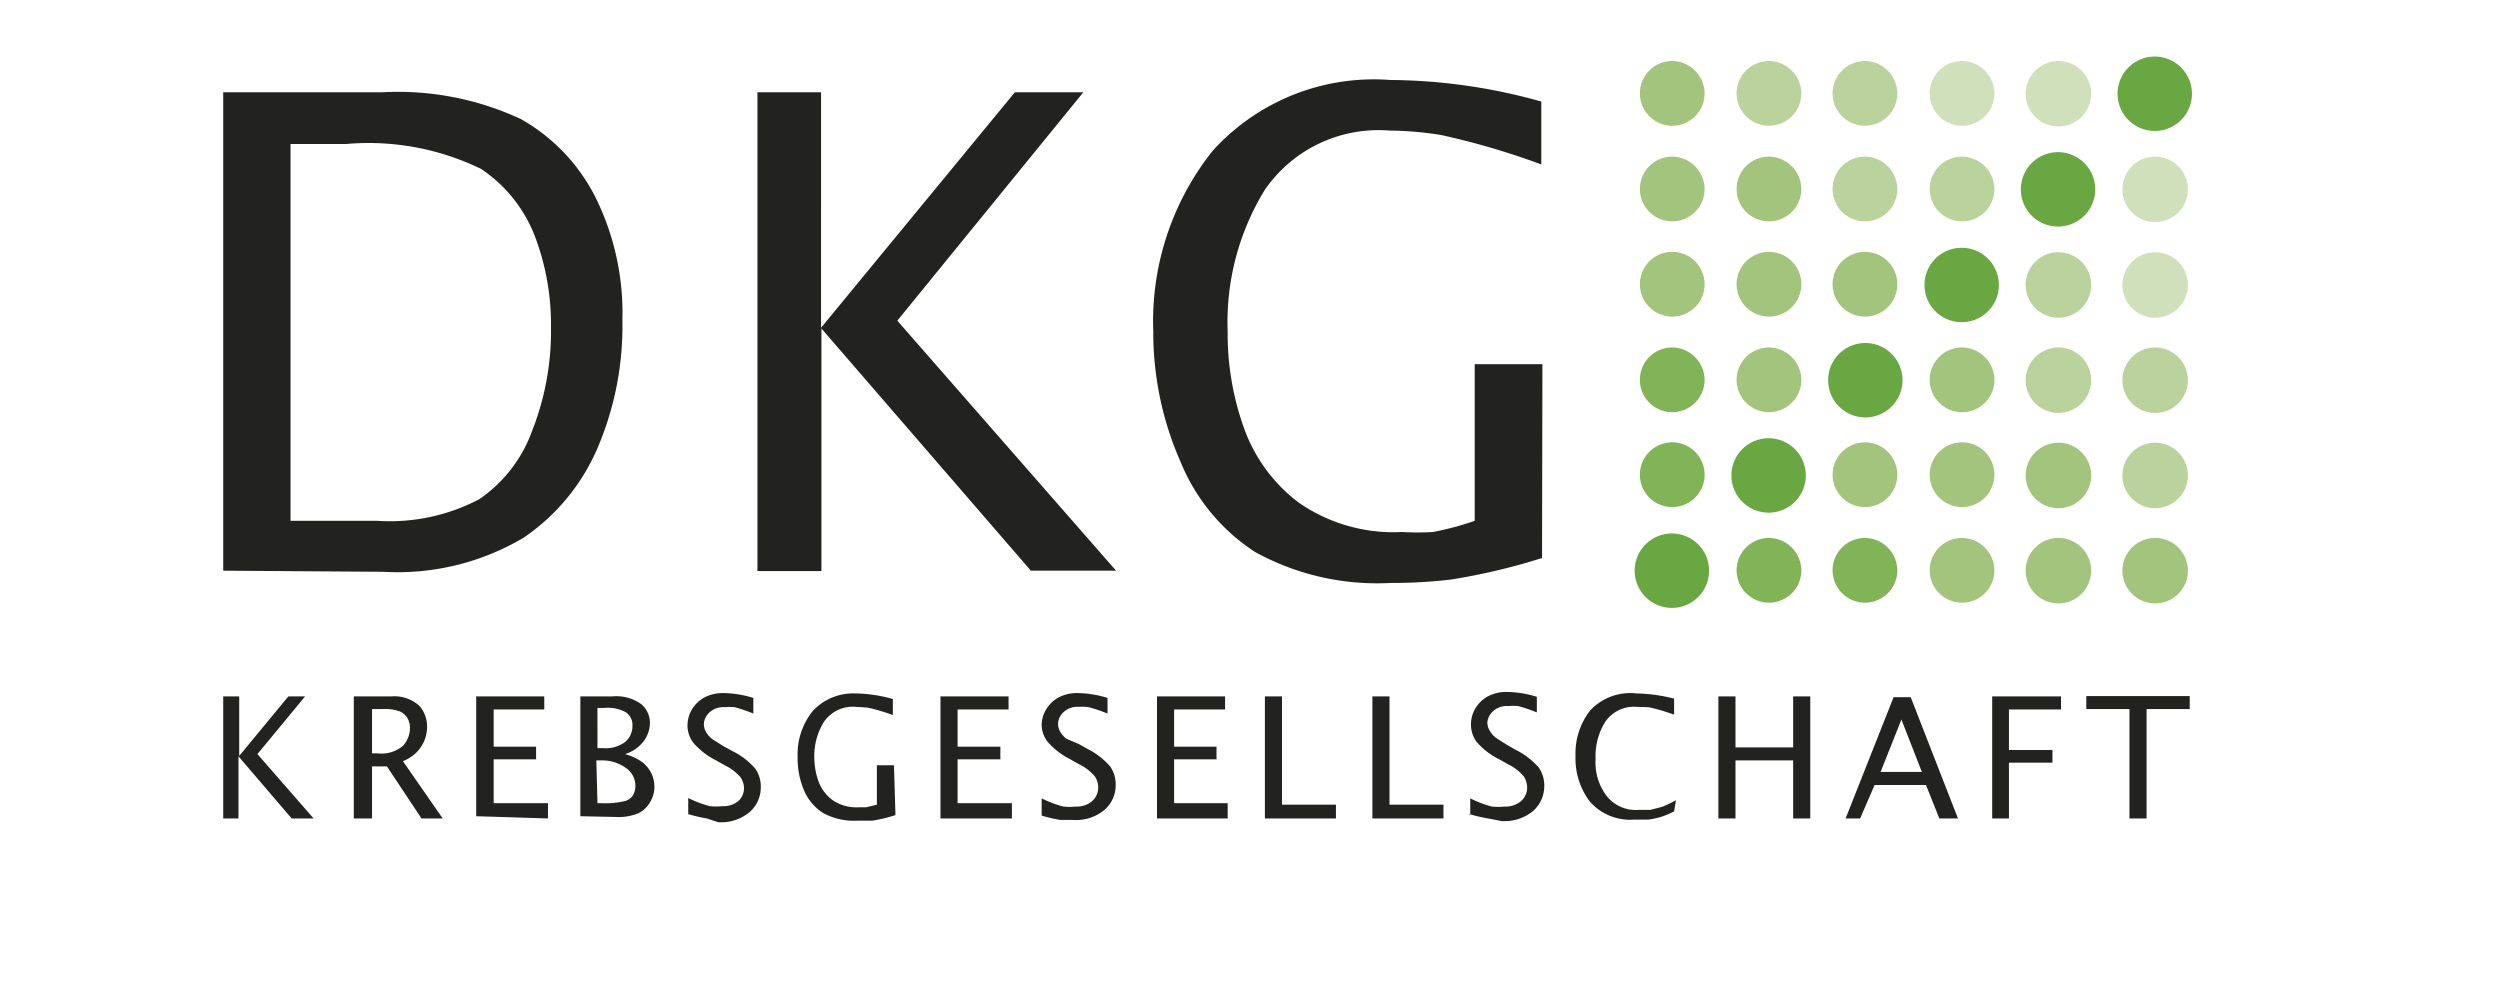
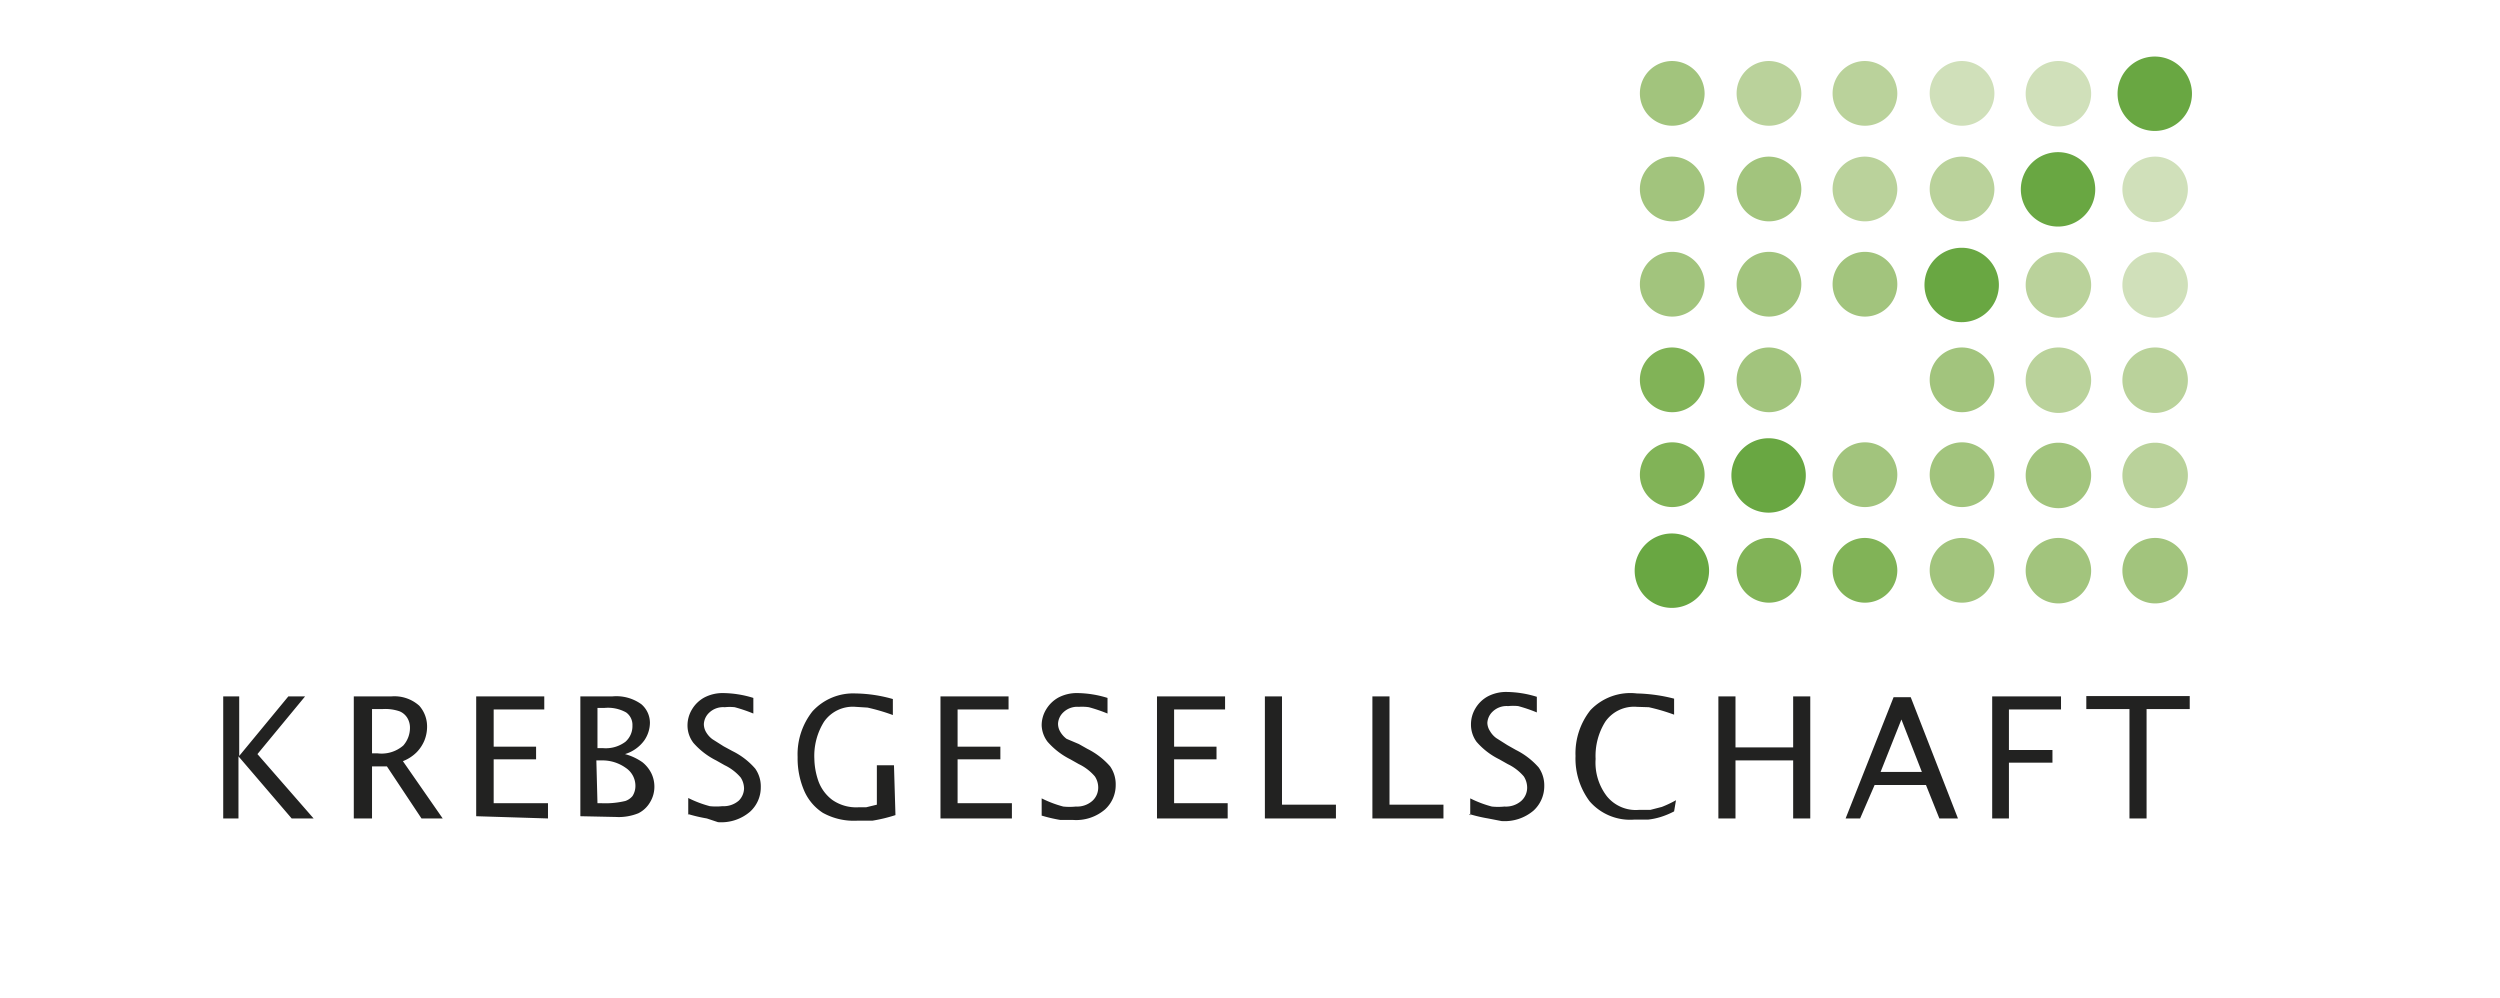
<svg xmlns="http://www.w3.org/2000/svg" viewBox="0 0 67.2 26.83">
  <defs>
    <style>.cls-1{fill:#fff;}.cls-2{fill:#222221;}.cls-3{fill:#81b357;}.cls-3,.cls-4,.cls-5,.cls-6,.cls-7{fill-rule:evenodd;}.cls-4{fill:#69a742;}.cls-5{fill:#a2c47d;}.cls-6{fill:#bad29b;}.cls-7{fill:#d0e0ba;}</style>
  </defs>
  <title>Element 1</title>
  <g id="Ebene_2" data-name="Ebene 2">
    <g id="Ebene_1-2" data-name="Ebene 1">
      <rect class="cls-1" width="67.2" height="26.83" />
      <path class="cls-2" d="M57.24,22V19.06H56.08v-.35h2.78v.35H57.7V22Zm-3.69,0V18.72H55.4v.35H54v1.09h1.17v.34H54V22Zm-3-1.25h1.11l-.55-1.41ZM49.61,22l1.29-3.26h.46L52.63,22h-.5l-.36-.9H50.39L50,22Zm-3.42,0V18.72h.46v1.37H48.2V18.72h.46V22H48.2V20.44H46.65V22ZM45,21.81a2.15,2.15,0,0,1-.36.15,1.82,1.82,0,0,1-.33.07l-.37,0a1.44,1.44,0,0,1-1.21-.49,1.92,1.92,0,0,1-.38-1.22,1.87,1.87,0,0,1,.4-1.23A1.48,1.48,0,0,1,44,18.64a4.35,4.35,0,0,1,1,.14v.43a5.28,5.28,0,0,0-.68-.2L44,19a.94.94,0,0,0-.85.4,1.73,1.73,0,0,0-.26,1,1.48,1.48,0,0,0,.3,1,1,1,0,0,0,.86.37l.31,0,.31-.08a3,3,0,0,0,.38-.18Zm-5.48.11v-.46a3,3,0,0,0,.58.22,1.63,1.63,0,0,0,.34,0,.63.63,0,0,0,.45-.15.48.48,0,0,0,.16-.36.56.56,0,0,0-.09-.3,1.31,1.31,0,0,0-.43-.33l-.23-.13a1.94,1.94,0,0,1-.61-.47.78.78,0,0,1-.15-.47.83.83,0,0,1,.12-.43.87.87,0,0,1,.33-.32,1.06,1.06,0,0,1,.52-.12,2.83,2.83,0,0,1,.8.13v.42a4.12,4.12,0,0,0-.5-.17,1.27,1.27,0,0,0-.27,0,.54.54,0,0,0-.42.15.45.45,0,0,0-.14.3.42.42,0,0,0,.07.22.61.61,0,0,0,.17.19l.3.19.23.13a2,2,0,0,1,.61.47.84.84,0,0,1,.15.5.89.89,0,0,1-.29.66,1.2,1.2,0,0,1-.86.28L40,22a4.07,4.07,0,0,1-.51-.12M36.89,22V18.72h.46v2.91H38.8V22ZM34,22V18.72h.46v2.91h1.45V22ZM31.1,22V18.72h1.83v.35H31.56v1H32.7v.34H31.56v1.18H33V22ZM28,21.92v-.46a3,3,0,0,0,.58.22,1.65,1.65,0,0,0,.34,0,.62.62,0,0,0,.44-.15.48.48,0,0,0,.16-.36.54.54,0,0,0-.09-.3,1.31,1.31,0,0,0-.43-.33l-.23-.13a2,2,0,0,1-.61-.47A.77.77,0,0,1,28,19.5a.82.82,0,0,1,.12-.43.88.88,0,0,1,.33-.32,1.06,1.06,0,0,1,.52-.12,2.84,2.84,0,0,1,.8.13v.42a4.26,4.26,0,0,0-.5-.17A1.26,1.26,0,0,0,29,19a.54.54,0,0,0-.42.15.45.45,0,0,0-.14.3.42.42,0,0,0,.06.22.63.63,0,0,0,.17.19L29,20l.23.13a2,2,0,0,1,.61.47.84.84,0,0,1,.15.5.88.88,0,0,1-.29.66,1.19,1.19,0,0,1-.86.28l-.34,0a4.07,4.07,0,0,1-.51-.12M25.28,22V18.72h1.83v.35H25.74v1h1.15v.34H25.74v1.18H27.2V22Zm-1.21-.09a4.19,4.19,0,0,1-.62.15l-.41,0a1.72,1.72,0,0,1-.92-.21,1.34,1.34,0,0,1-.51-.61,2.2,2.2,0,0,1-.17-.89,1.86,1.86,0,0,1,.4-1.23A1.48,1.48,0,0,1,23,18.64a3.82,3.82,0,0,1,1,.15v.43a5.39,5.39,0,0,0-.68-.2L23,19a.94.94,0,0,0-.85.4,1.73,1.73,0,0,0-.26,1A1.92,1.92,0,0,0,22,21a1.1,1.1,0,0,0,.37.5,1.12,1.12,0,0,0,.7.2h.21l.29-.07V20.57h.46Zm-5.57,0v-.46a3,3,0,0,0,.58.22,1.65,1.65,0,0,0,.34,0,.62.62,0,0,0,.44-.15A.48.48,0,0,0,20,21.2a.55.55,0,0,0-.09-.3,1.31,1.31,0,0,0-.43-.33l-.23-.13a2,2,0,0,1-.61-.47.77.77,0,0,1-.16-.47.83.83,0,0,1,.12-.43.87.87,0,0,1,.33-.32,1.06,1.06,0,0,1,.52-.12,2.83,2.83,0,0,1,.8.13v.42a4.22,4.22,0,0,0-.5-.17,1.27,1.27,0,0,0-.27,0,.54.54,0,0,0-.42.15.45.45,0,0,0-.14.3.42.42,0,0,0,.06.22.63.63,0,0,0,.17.19l.3.19.24.13a1.94,1.94,0,0,1,.61.47.83.83,0,0,1,.15.5.88.88,0,0,1-.29.66,1.19,1.19,0,0,1-.86.28L19,22a4.1,4.1,0,0,1-.51-.12m-2.43-1.77h.15a.88.88,0,0,0,.6-.17.56.56,0,0,0,.19-.44.41.41,0,0,0-.17-.35,1,1,0,0,0-.59-.12h-.18Zm0,1.48h.1a2.31,2.31,0,0,0,.65-.06A.44.44,0,0,0,17,21.4a.5.5,0,0,0,.08-.28.58.58,0,0,0-.26-.48,1.08,1.08,0,0,0-.66-.2h-.13Zm-.46.35V18.72h.85a1.15,1.15,0,0,1,.79.21.66.66,0,0,1,.23.5.85.85,0,0,1-.15.47,1,1,0,0,1-.52.37,1.5,1.5,0,0,1,.47.22.89.89,0,0,1,.24.3.82.82,0,0,1,.08.36.8.8,0,0,1-.12.42.75.75,0,0,1-.31.29,1.41,1.41,0,0,1-.61.1Zm-2.8,0V18.72h1.83v.35H13.27v1h1.14v.34H13.27v1.18h1.46V22ZM10,20.25h.15a.89.89,0,0,0,.69-.21.72.72,0,0,0,.18-.47.51.51,0,0,0-.07-.27.44.44,0,0,0-.21-.18,1.18,1.18,0,0,0-.46-.06H10ZM9.51,22V18.72h1a1,1,0,0,1,.76.25.84.84,0,0,1,.21.56,1,1,0,0,1-.07.37,1,1,0,0,1-.21.32,1.07,1.07,0,0,1-.37.24L11.9,22h-.57L10.4,20.6H10V22ZM6,22V18.72h.43v1.6l1.32-1.6H8.2L6.92,20.27,8.43,22H7.84L6.41,20.33V22Z" />
-       <path class="cls-2" d="M41.45,15a16.93,16.93,0,0,1-2.46.58,13.58,13.58,0,0,1-1.61.09,6.81,6.81,0,0,1-3.64-.83,5.26,5.26,0,0,1-2-2.41A8.63,8.63,0,0,1,31,8.91,7.35,7.35,0,0,1,32.6,4.05a5.84,5.84,0,0,1,4.77-1.9,15.25,15.25,0,0,1,4.06.58V4.42a20.1,20.1,0,0,0-2.69-.79,9,9,0,0,0-1.39-.12A3.71,3.71,0,0,0,34,5.1a6.8,6.8,0,0,0-1,3.82,7.48,7.48,0,0,0,.44,2.59,4.32,4.32,0,0,0,1.47,2,4.46,4.46,0,0,0,2.78.79,6.8,6.8,0,0,0,.83,0A7.92,7.92,0,0,0,39.64,14V9.79h1.82Zm-21.09.35V2.48h1.71V8.81l5.21-6.33h1.84l-5,6.14L30,15.34H27.71L22.08,8.83v6.52ZM7.81,14h2.34a5.16,5.16,0,0,0,2.73-.58,3.77,3.77,0,0,0,1.42-1.83,7.3,7.3,0,0,0,.51-2.79,6.67,6.67,0,0,0-.44-2.47,3.83,3.83,0,0,0-1.44-1.79,6.91,6.91,0,0,0-3.62-.67H7.81ZM6,15.34V2.48h4.28A7.82,7.82,0,0,1,14,3.2a5,5,0,0,1,2,2.09,7,7,0,0,1,.73,3.31A8.35,8.35,0,0,1,16.08,12a5.57,5.57,0,0,1-2,2.45,6.64,6.64,0,0,1-3.77.92Z" />
      <path class="cls-3" d="M45.82,10.22a.87.87,0,1,1-.88-.88.88.88,0,0,1,.88.88" />
      <path class="cls-3" d="M51,15.34a.87.87,0,1,1-.88-.88.88.88,0,0,1,.88.88" />
      <path class="cls-3" d="M45.82,12.76a.87.87,0,1,1-1.74,0,.87.87,0,0,1,1.74,0" />
      <path class="cls-3" d="M48.42,15.34a.87.87,0,1,1-.88-.88.88.88,0,0,1,.88.88" />
      <path class="cls-4" d="M45.94,15.34a1,1,0,1,1-1-1,1,1,0,0,1,1,1" />
      <path class="cls-4" d="M48.54,12.78a1,1,0,1,1-1-1,1,1,0,0,1,1,1" />
-       <path class="cls-4" d="M51.14,10.22a1,1,0,1,1-1-1,1,1,0,0,1,1,1" />
      <path class="cls-4" d="M53.73,7.66a1,1,0,1,1-1-1,1,1,0,0,1,1,1" />
      <path class="cls-4" d="M56.32,5.09a1,1,0,1,1-1-1,1,1,0,0,1,1,1" />
      <path class="cls-4" d="M58.92,2.52a1,1,0,1,1-1-1,1,1,0,0,1,1,1" />
      <path class="cls-5" d="M45.82,2.52a.87.87,0,1,1-.88-.88.88.88,0,0,1,.88.88" />
      <path class="cls-5" d="M48.42,5.09a.87.87,0,1,1-.88-.88.88.88,0,0,1,.88.88" />
      <path class="cls-5" d="M51,7.64a.87.87,0,1,1-1.74,0,.87.87,0,0,1,1.74,0" />
      <path class="cls-5" d="M53.61,10.22a.87.87,0,1,1-.88-.88.88.88,0,0,1,.88.88" />
      <path class="cls-5" d="M56.21,12.76a.88.88,0,1,1-.88-.86.88.88,0,0,1,.88.86" />
      <path class="cls-5" d="M58.81,15.34a.88.88,0,1,1-.88-.88.88.88,0,0,1,.88.88" />
      <path class="cls-5" d="M45.82,5.09a.87.87,0,1,1-.88-.88.88.88,0,0,1,.88.88" />
      <path class="cls-5" d="M48.42,7.64a.87.87,0,1,1-1.74,0,.87.87,0,0,1,1.74,0" />
      <path class="cls-5" d="M53.61,12.76a.87.87,0,1,1-1.74,0,.87.87,0,0,1,1.74,0" />
      <path class="cls-5" d="M56.21,15.34a.88.88,0,1,1-.88-.88.88.88,0,0,1,.88.88" />
      <path class="cls-5" d="M45.82,7.64a.87.87,0,1,1-1.74,0,.87.87,0,0,1,1.74,0" />
      <path class="cls-5" d="M48.42,10.22a.87.87,0,1,1-.88-.88.88.88,0,0,1,.88.88" />
      <path class="cls-5" d="M51,12.76a.87.87,0,1,1-1.74,0,.87.87,0,0,1,1.74,0" />
      <path class="cls-5" d="M53.61,15.34a.87.87,0,1,1-.88-.88.88.88,0,0,1,.88.88" />
      <path class="cls-6" d="M51,2.52a.87.87,0,1,1-.88-.88.88.88,0,0,1,.88.88" />
      <path class="cls-6" d="M53.61,5.09a.87.87,0,1,1-.88-.88.88.88,0,0,1,.88.88" />
      <path class="cls-6" d="M56.21,7.64a.88.88,0,1,1-.88-.86.88.88,0,0,1,.88.86" />
      <path class="cls-6" d="M58.81,10.22a.88.88,0,1,1-.88-.88.88.88,0,0,1,.88.88" />
      <path class="cls-6" d="M48.42,2.52a.87.87,0,1,1-.88-.88.88.88,0,0,1,.88.88" />
      <path class="cls-6" d="M51,5.09a.87.87,0,1,1-.88-.88.88.88,0,0,1,.88.88" />
      <path class="cls-6" d="M56.21,10.22a.88.88,0,1,1-.88-.88.88.88,0,0,1,.88.88" />
      <path class="cls-6" d="M58.81,12.76a.88.88,0,1,1-.88-.86.88.88,0,0,1,.88.86" />
      <path class="cls-7" d="M56.21,2.52a.88.88,0,1,1-.88-.88.88.88,0,0,1,.88.88" />
      <path class="cls-7" d="M58.81,5.09a.88.88,0,1,1-.88-.88.88.88,0,0,1,.88.88" />
      <path class="cls-7" d="M53.61,2.52a.87.87,0,1,1-.88-.88.88.88,0,0,1,.88.88" />
      <path class="cls-7" d="M58.81,7.64a.88.88,0,1,1-.88-.86.88.88,0,0,1,.88.86" />
    </g>
  </g>
</svg>